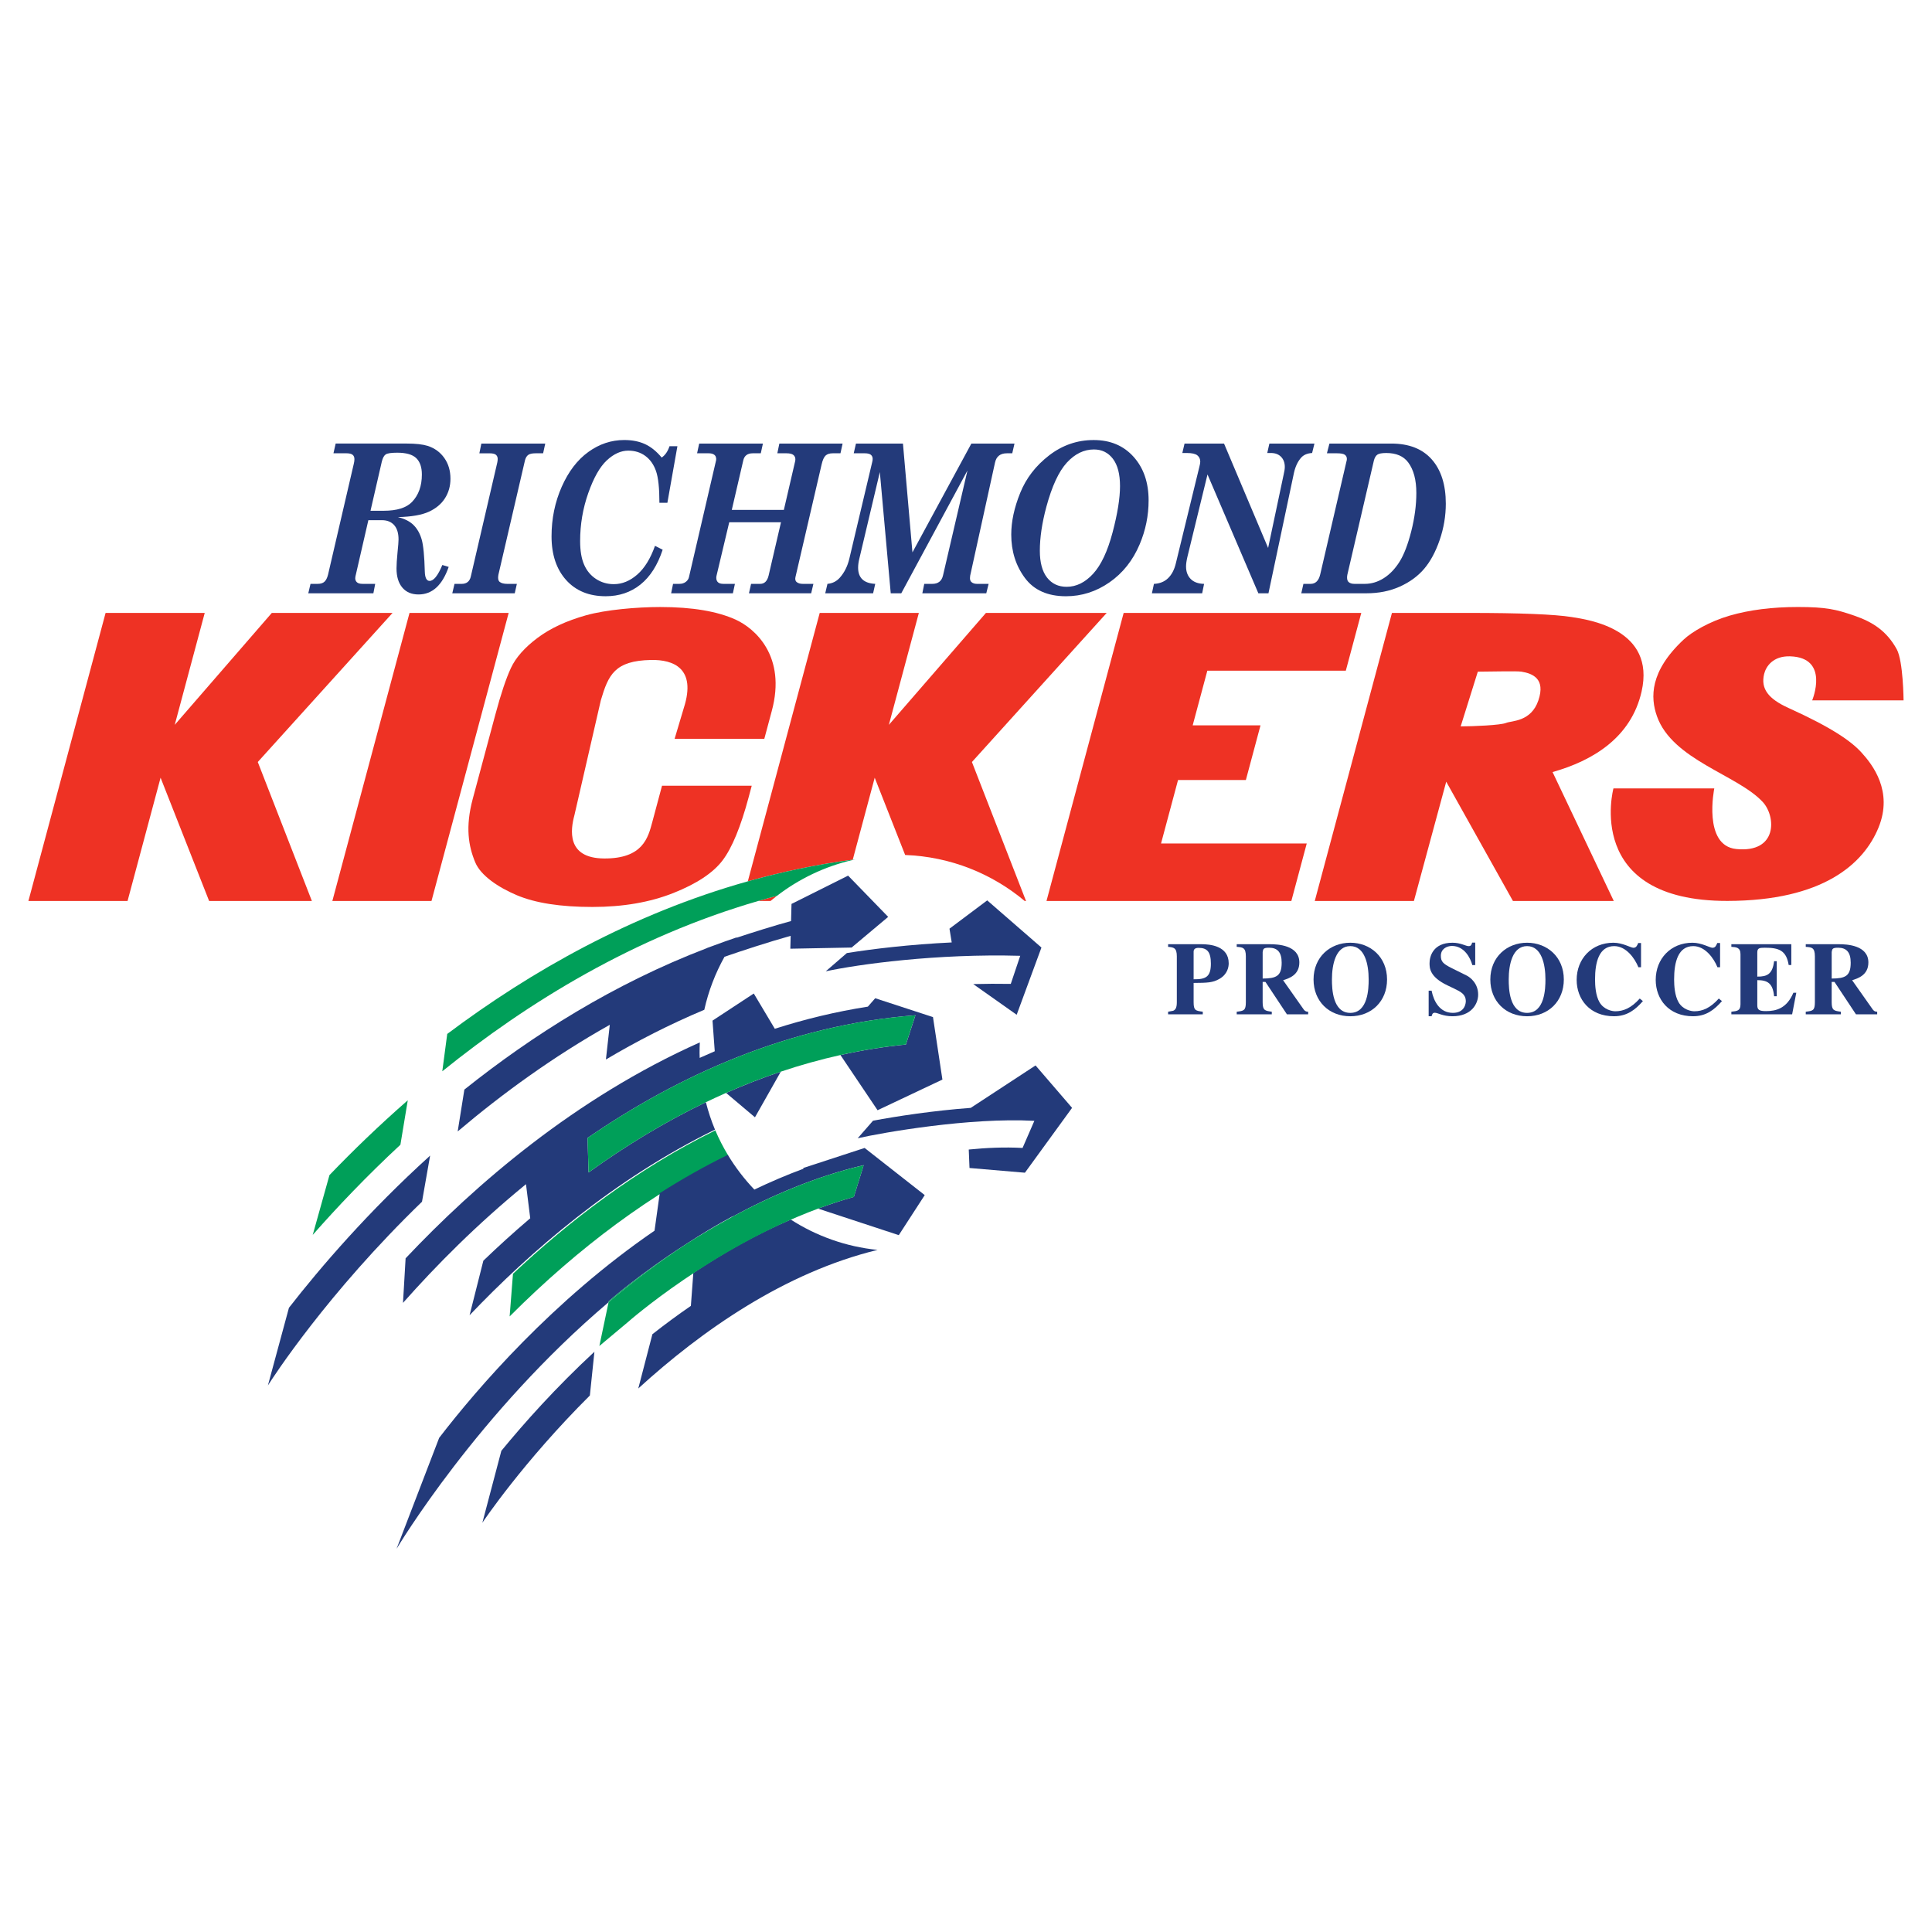
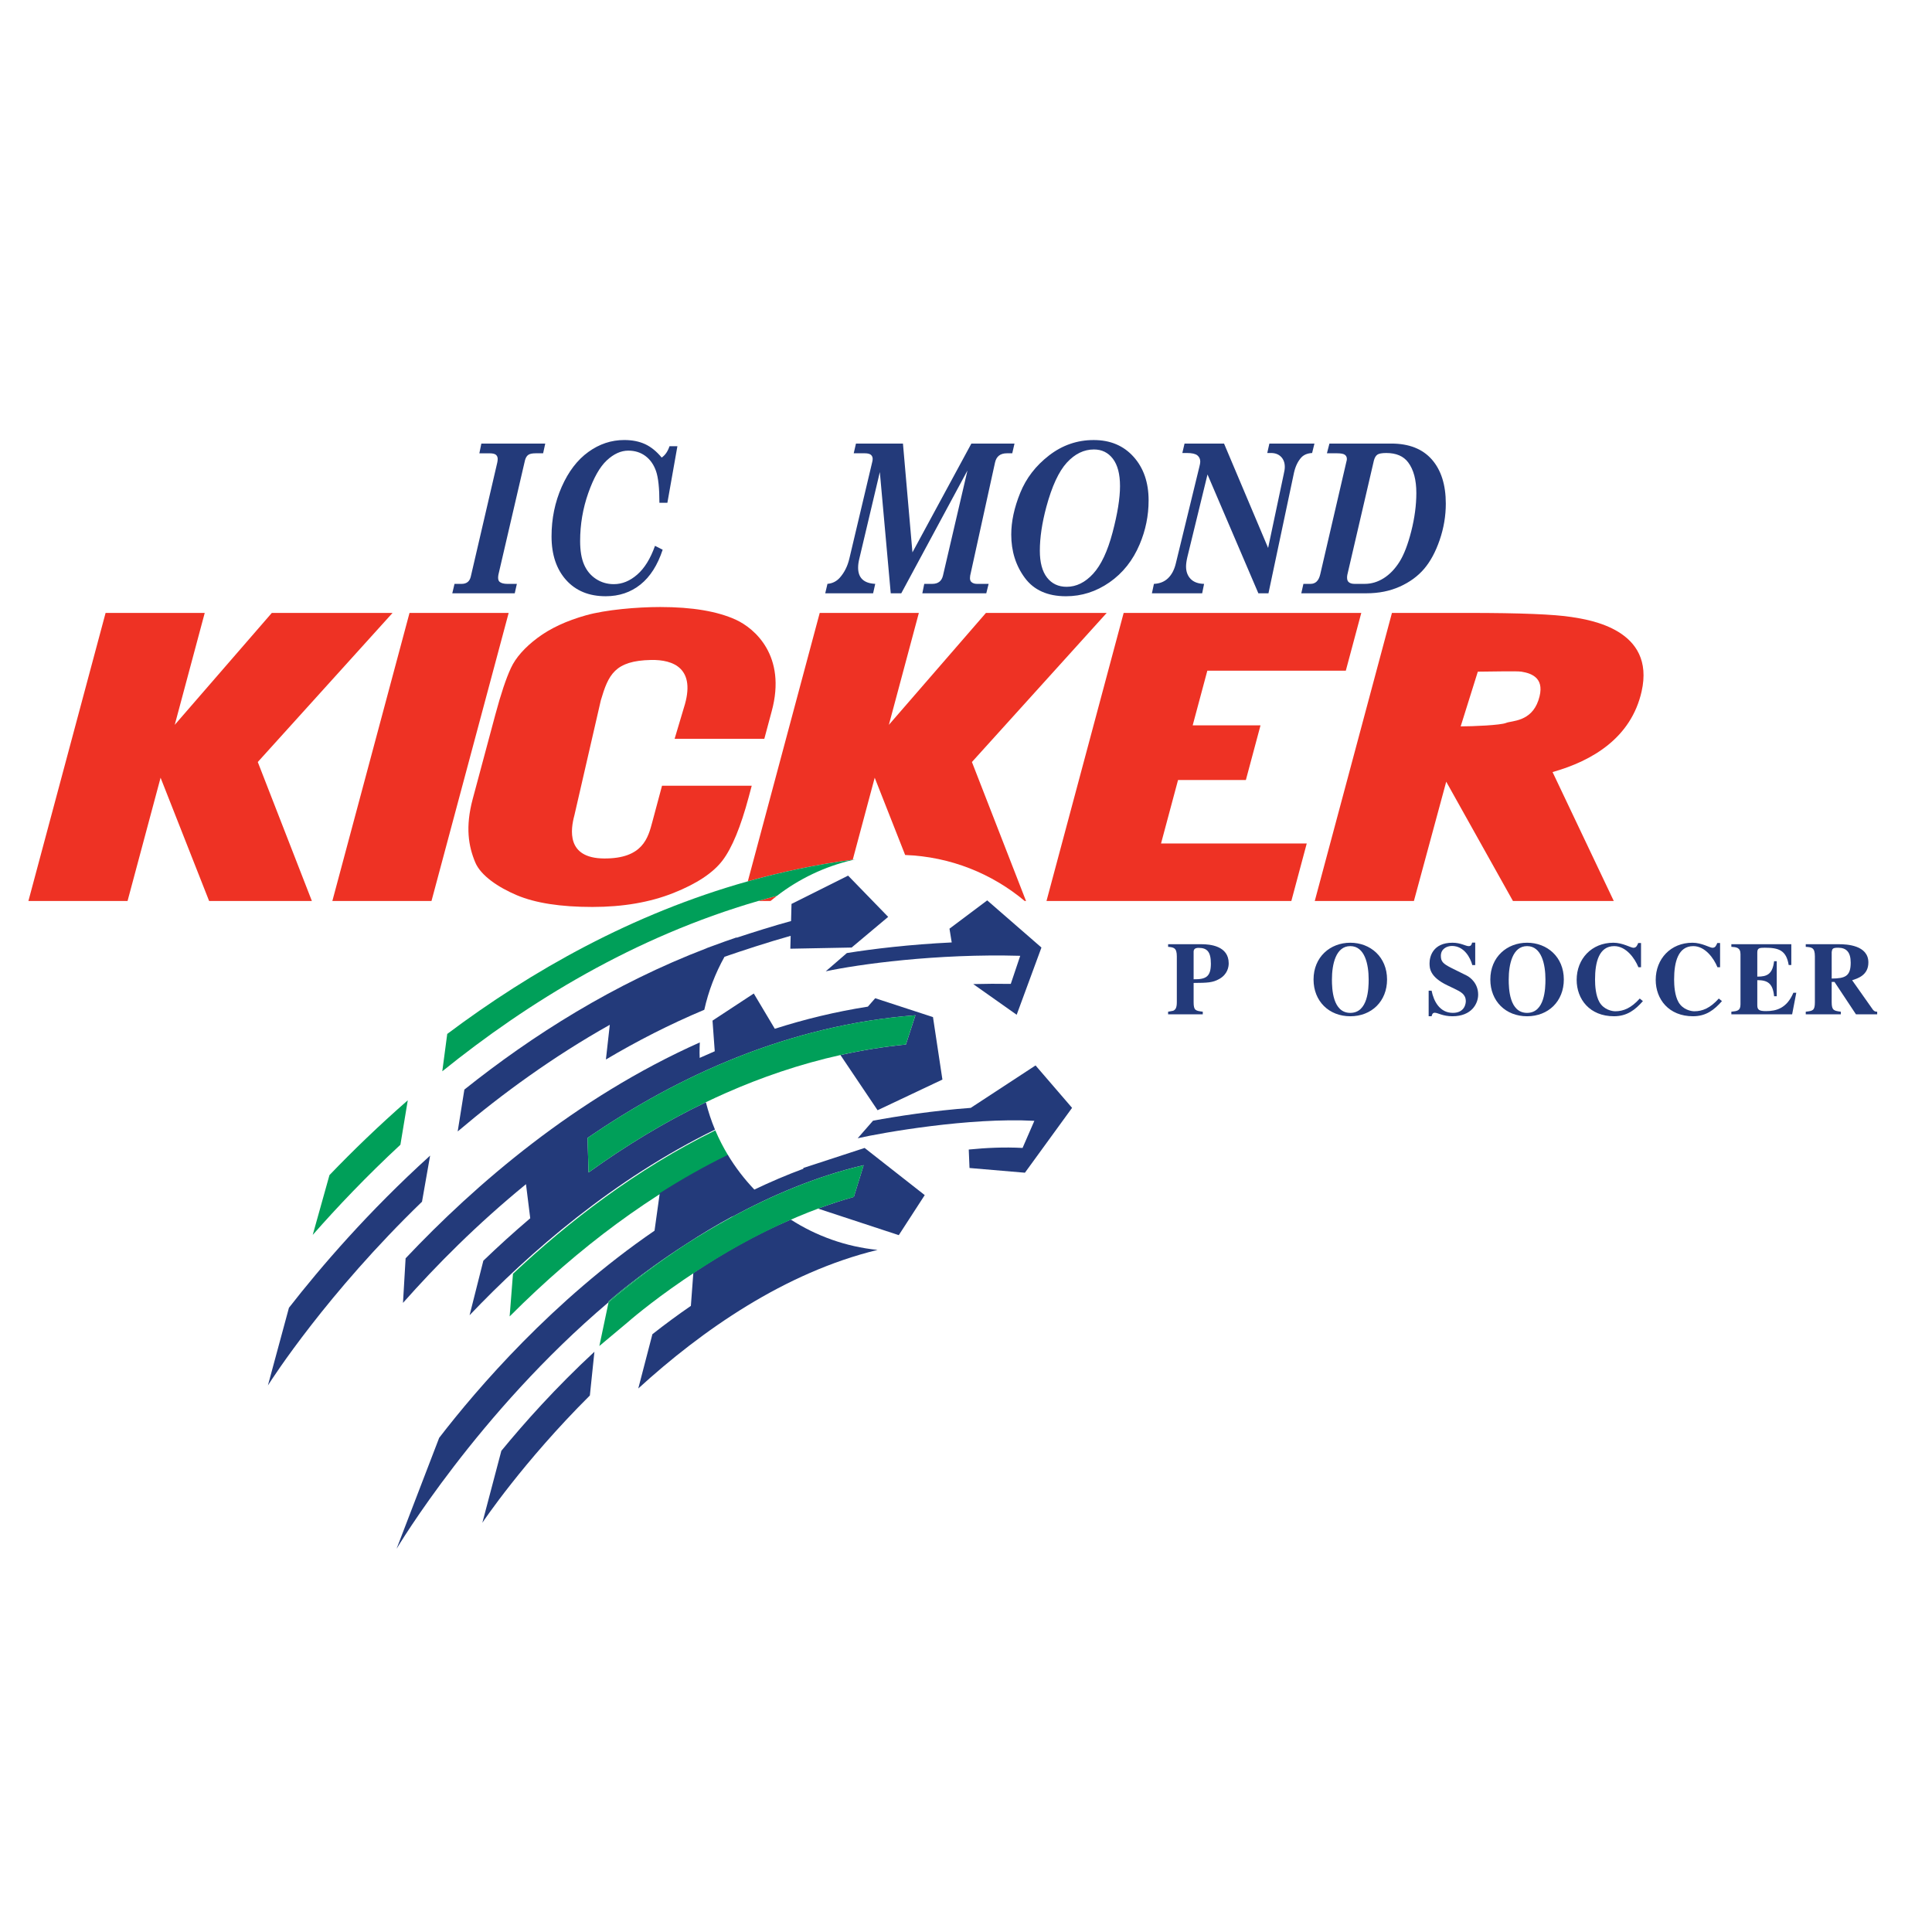
<svg xmlns="http://www.w3.org/2000/svg" version="1.0" id="Layer_1" x="0px" y="0px" width="192.756px" height="192.756px" viewBox="0 0 192.756 192.756" enable-background="new 0 0 192.756 192.756" xml:space="preserve">
  <g>
    <polygon fill-rule="evenodd" clip-rule="evenodd" fill="#FFFFFF" points="0,0 192.756,0 192.756,192.756 0,192.756 0,0  " />
    <path fill-rule="evenodd" clip-rule="evenodd" fill="#233A7A" d="M69.173,127.004l-0.244,3.283   c-1.287,0.885-2.568,1.828-3.839,2.828l-1.409,5.414c6.347-5.793,14.598-11.57,23.874-13.826c-3.169-0.318-6.115-1.391-8.663-3.027   C75.448,123.148,72.195,124.98,69.173,127.004L69.173,127.004z" />
    <path fill-rule="evenodd" clip-rule="evenodd" fill="#009F59" d="M51.18,127.086l-0.333,4.254   c6.959-6.971,14.282-12.359,21.807-16.053c-0.487-0.803-0.917-1.641-1.288-2.512C63.458,116.668,56.638,121.953,51.18,127.086   L51.18,127.086z" />
    <path fill="none" stroke="#FFFFFF" stroke-width="1" stroke-miterlimit="2.613" d="M85.079,85.771   c0.086-0.011,0.173-0.021,0.259-0.032c1.359-0.295,2.769-0.456,4.217-0.456c0.252,0,0.501,0.009,0.751,0.019l-3.037-7.71   L85.079,85.771L85.079,85.771z M151.797,67.012c-0.48-0.079-3.103,0-4.354,0l-1.71,5.459c1.218,0,3.984-0.116,4.535-0.347   c0.552-0.231,2.49-0.094,3.219-2.251C154.216,67.716,152.914,67.195,151.797,67.012L151.797,67.012z" />
    <polygon fill-rule="evenodd" clip-rule="evenodd" fill="#EE3224" points="39.165,61.151 27.119,61.151 17.434,72.318    20.426,61.151 10.535,61.151 2.834,89.891 12.726,89.891 16.021,77.592 20.864,89.891 31.116,89.891 25.719,76.026 39.165,61.151     " />
    <polygon fill-rule="evenodd" clip-rule="evenodd" fill="#EE3224" points="40.858,61.151 33.159,89.891 43.05,89.891 50.75,61.151    40.858,61.151  " />
    <path fill-rule="evenodd" clip-rule="evenodd" fill="#EE3224" d="M47.165,79.706c-0.753,2.813-0.424,4.714,0.249,6.329   c0.553,1.326,2.304,2.5,4.153,3.281s4.36,1.171,7.535,1.171c3.052,0,5.745-0.463,8.077-1.39c2.333-0.926,3.969-2.011,4.912-3.255   c0.942-1.243,1.811-3.349,2.606-6.316L75,78.394H66.05l-0.965,3.602c-0.423,1.579-0.937,3.68-4.817,3.654   c-3.804-0.025-3.333-2.922-2.959-4.312l2.637-11.472c0.753-2.54,1.381-3.951,5.014-4.021c2.203-0.043,4.542,0.814,3.268,4.775   l-0.922,3.091h8.95l0.738-2.753c1.506-5.533-1.719-8.272-3.566-9.121c-1.848-0.849-4.367-1.274-7.557-1.274   c-2.351,0-5.445,0.275-7.401,0.824c-1.957,0.549-3.575,1.304-4.853,2.264c-1.278,0.961-2.16,1.96-2.643,2.998   c-0.483,1.038-1.001,2.585-1.553,4.644L47.165,79.706L47.165,79.706z" />
    <path fill-rule="evenodd" clip-rule="evenodd" fill="#EE3224" d="M75.65,89.891h1.225c0.209-0.176,0.424-0.346,0.641-0.513   C76.891,89.542,76.268,89.712,75.65,89.891L75.65,89.891z" />
    <path fill-rule="evenodd" clip-rule="evenodd" fill="#EE3224" d="M87.27,77.592l3.037,7.71c4.534,0.169,8.676,1.864,11.929,4.589   h0.13l-5.397-13.865l13.446-14.875H98.368l-9.685,11.167l2.992-11.167h-9.891l-7.174,26.78c3.367-0.946,6.859-1.681,10.47-2.16   L87.27,77.592L87.27,77.592z" />
    <polygon fill-rule="evenodd" clip-rule="evenodd" fill="#EE3224" points="117.533,77.824 124.3,77.824 125.761,72.369    118.994,72.369 120.456,66.914 134.272,66.914 135.816,61.151 112.108,61.151 104.409,89.891 128.838,89.891 130.374,84.153    115.837,84.153 117.533,77.824  " />
    <path fill-rule="evenodd" clip-rule="evenodd" fill="#EE3224" d="M163.781,68.999c1.411-6.22-5.232-7.161-6.968-7.436   c-1.736-0.274-5.16-0.412-10.271-0.412h-7.667l-7.701,28.74h9.892l3.224-11.901l6.656,11.901h10.061l-6.108-12.862   C158.896,75.901,162.736,73.603,163.781,68.999L163.781,68.999z M153.486,69.873c-0.729,2.158-2.667,2.02-3.219,2.251   c-0.551,0.231-3.317,0.347-4.535,0.347l1.71-5.459c1.252,0,3.874-0.079,4.354,0C152.914,67.195,154.216,67.716,153.486,69.873   L153.486,69.873z" />
-     <path fill-rule="evenodd" clip-rule="evenodd" fill="#EE3224" d="M178.438,70.634c-2.02-0.917-2.783-1.917-2.431-3.387   c0.178-0.742,0.876-1.815,2.588-1.765c3.999,0.118,2.206,4.394,2.206,4.394h9.119c0,0-0.033-3.923-0.681-5.1   c-1.014-1.843-2.421-2.726-4.234-3.352c-1.814-0.626-2.811-0.863-5.623-0.863c-2.573,0-4.847,0.288-6.818,0.862   c-1.972,0.575-3.731,1.588-4.591,2.393c-3.393,3.174-3.316,5.782-2.659,7.64c1.546,4.374,8.047,5.847,10.555,8.557   c1.34,1.449,1.491,5.111-2.643,4.694c-3.357-0.34-2.191-6.047-2.191-6.047h-10.061c0,0-3.041,11.248,11.369,11.226   c9.549-0.015,13.604-3.703,15.08-7.325c1.476-3.623-0.598-6.273-1.712-7.493C184.657,73.916,182.74,72.586,178.438,70.634   L178.438,70.634z" />
    <path fill-rule="evenodd" clip-rule="evenodd" fill="#009F59" d="M85.071,85.8c0.089-0.021,0.178-0.042,0.267-0.062   c-0.086,0.011-0.173,0.021-0.259,0.032L85.071,85.8L85.071,85.8z" />
    <path fill-rule="evenodd" clip-rule="evenodd" fill="#009F59" d="M74.609,87.931c-11.536,3.239-21.607,8.939-29.988,15.225   l-0.494,3.727c8.562-6.914,19.172-13.409,31.523-16.992c0.617-0.179,1.24-0.349,1.866-0.513c2.199-1.692,4.763-2.93,7.555-3.578   l0.008-0.029C81.468,86.25,77.977,86.985,74.609,87.931L74.609,87.931z" />
    <path fill-rule="evenodd" clip-rule="evenodd" fill="#009F59" d="M40.684,109.777c-2.881,2.518-5.49,5.043-7.813,7.463l-1.67,5.967   c2.461-2.799,5.387-5.877,8.748-8.996L40.684,109.777L40.684,109.777z" />
    <path fill-rule="evenodd" clip-rule="evenodd" fill="#233A7A" d="M42.913,115.295c-6.171,5.59-10.927,11.129-14.085,15.182   l-2.099,7.75c0.476-0.752,5.902-9.166,15.375-18.332L42.913,115.295L42.913,115.295z" />
    <path fill-rule="evenodd" clip-rule="evenodd" fill="#233A7A" d="M58.618,113.533c9.042-6.213,20.081-11.27,32.715-12.24   l-0.951,2.918c-2.229,0.221-4.406,0.578-6.53,1.051l3.704,5.506l6.469-3.059l-0.941-6.234l-5.764-1.881l-0.733,0.838   c-3.208,0.504-6.306,1.256-9.284,2.209l-2.098-3.518l-4.117,2.705l0.223,3.057c-0.505,0.217-1.007,0.436-1.504,0.662   c-0.004-0.168-0.012-0.334-0.012-0.504c0-0.35,0.009-0.695,0.027-1.041c-12.4,5.531-22.379,14.148-29.355,21.541l-0.26,4.445   c3.323-3.748,7.335-7.805,12.271-11.842l0.424,3.4c-1.658,1.408-3.219,2.83-4.678,4.234l-1.374,5.441   c6.005-6.307,14.355-13.559,24.485-18.518c-0.37-0.881-0.67-1.797-0.91-2.736c-4.216,2.027-8.128,4.436-11.703,7.012   L58.618,113.533L58.618,113.533z" />
-     <path fill-rule="evenodd" clip-rule="evenodd" fill="#233A7A" d="M75.323,111.473l2.577-4.551   c-1.869,0.627-3.689,1.338-5.459,2.119L75.323,111.473L75.323,111.473z" />
    <path fill-rule="evenodd" clip-rule="evenodd" fill="#009F59" d="M58.618,113.533l0.104,3.447   c3.575-2.576,7.487-4.984,11.703-7.012c0.664-0.318,1.336-0.629,2.015-0.928c1.77-0.781,3.591-1.492,5.459-2.119   c1.934-0.648,3.918-1.209,5.952-1.66c2.125-0.473,4.302-0.83,6.53-1.051l0.951-2.918C78.699,102.264,67.661,107.32,58.618,113.533   L58.618,113.533z" />
    <path fill-rule="evenodd" clip-rule="evenodd" fill="#233A7A" d="M103.905,94.536l-5.411-4.705l-3.764,2.823l0.223,1.373   c-4.204,0.202-7.903,0.648-10.461,1.06l-2.108,1.822c3.225-0.695,11.053-1.784,19.404-1.548l-0.942,2.803   c-1.273-0.023-2.526-0.014-3.746,0.018l4.334,3.061L103.905,94.536L103.905,94.536z" />
    <path fill-rule="evenodd" clip-rule="evenodd" fill="#233A7A" d="M103.317,106.299l-6.466,4.234   c-3.771,0.279-7.416,0.844-9.747,1.279l-1.532,1.752c2.502-0.568,11.157-2.092,17.626-1.738l-1.176,2.705   c-1.832-0.1-3.621-0.014-5.369,0.158l0.075,1.842l5.529,0.471l4.704-6.471L103.317,106.299L103.317,106.299z" />
    <path fill-rule="evenodd" clip-rule="evenodd" fill="#233A7A" d="M50.02,144.748c2.288-2.787,5.434-6.316,9.285-9.883l-0.454,4.363   c-6.669,6.643-10.642,12.57-10.726,12.697L50.02,144.748L50.02,144.748z" />
    <path fill-rule="evenodd" clip-rule="evenodd" fill="#233A7A" d="M84.615,87.361l-5.646,2.823l-0.045,1.709   c-1.72,0.469-3.766,1.113-5.446,1.669c0.01-0.014,0.019-0.029,0.029-0.042c-0.798,0.268-1.587,0.552-2.37,0.843   c-0.263,0.094-0.48,0.174-0.639,0.234l0.003,0.008c-9.246,3.536-17.362,8.663-24.171,14.102l-0.667,4.178   c4.443-3.766,9.521-7.461,15.176-10.641l-0.387,3.463c3.088-1.834,6.366-3.514,9.816-4.961c0.417-1.879,1.105-3.654,2.016-5.289   c1.648-0.57,4.347-1.458,6.601-2.089l-0.034,1.285l6.116-0.117l3.646-3.059L84.615,87.361L84.615,87.361z" />
    <path fill="none" stroke="#FFFFFF" stroke-width="1" stroke-miterlimit="2.613" d="M73.055,121.375   c-1.588,0.859-3.132,1.789-4.628,2.768c1.399-0.898,2.949-1.83,4.625-2.738L73.055,121.375L73.055,121.375z" />
    <path fill-rule="evenodd" clip-rule="evenodd" fill="#233A7A" d="M92.261,119.236l-5.999-4.705l-6.116,2l0.012,0.074   c-1.7,0.629-3.336,1.334-4.895,2.08c-1.003-1.051-1.893-2.211-2.646-3.463c-2.365,1.156-4.632,2.445-6.793,3.822l-0.521,3.742   c-10.146,6.955-17.674,15.719-21.486,20.666l-4.251,11.07c0.12-0.186,8.07-13.518,21.15-24.598l0.022-0.104   c0,0,2.966-2.646,7.688-5.68c1.497-0.979,3.041-1.908,4.628-2.768l-0.003,0.029c3.85-2.084,8.349-4.039,13.117-5.15l-0.98,3.166   c-1.213,0.338-2.404,0.732-3.57,1.166l8.054,2.648L92.261,119.236L92.261,119.236z" />
    <path fill-rule="evenodd" clip-rule="evenodd" fill="#009F59" d="M60.738,129.822l-0.022,0.104c2.403-2.035,4.978-3.996,7.71-5.783   C63.704,127.176,60.738,129.822,60.738,129.822L60.738,129.822z" />
    <path fill-rule="evenodd" clip-rule="evenodd" fill="#009F59" d="M73.052,121.404c-1.676,0.908-3.227,1.84-4.625,2.738   c-2.732,1.787-5.308,3.748-7.71,5.783l-0.919,4.365l2.819-2.361c0.102-0.09,8.404-7.4,19.002-11.344   c1.166-0.434,2.357-0.828,3.57-1.166l0.98-3.166C81.4,117.365,76.902,119.32,73.052,121.404L73.052,121.404z" />
    <path fill-rule="evenodd" clip-rule="evenodd" fill="#233A7A" d="M119.088,94.931c0.012-0.228,0.146-0.362,0.498-0.362   c0.85,0,1.223,0.394,1.223,1.572c0,1.283-0.466,1.583-1.721,1.562V94.931L119.088,94.931z M116.543,101.199h3.458v-0.262   c-0.715-0.094-0.913-0.113-0.913-0.949v-1.92c1.369-0.01,1.897-0.021,2.559-0.396c0.828-0.465,0.941-1.199,0.941-1.562   c0-1.75-1.882-1.906-2.711-1.906h-3.334v0.262c0.55,0.051,0.869,0.083,0.869,0.951v4.571c0,0.578-0.145,0.711-0.268,0.805   c-0.073,0.051-0.095,0.062-0.602,0.145V101.199L116.543,101.199z" />
-     <path fill-rule="evenodd" clip-rule="evenodd" fill="#233A7A" d="M125.975,94.99c0.052-0.321,0.072-0.435,0.642-0.435   c0.83,0,1.255,0.445,1.255,1.49c0,1.347-0.539,1.574-1.896,1.585V94.99L125.975,94.99z M130.516,100.938   c-0.124,0-0.28-0.01-0.425-0.195l-2.075-2.945c0.558-0.178,1.62-0.498,1.62-1.772c0-1.737-2.189-1.821-2.914-1.821h-3.335v0.262   c0.591,0.041,0.912,0.062,0.912,0.951v4.571c0,0.836-0.208,0.867-0.912,0.949v0.262h3.499v-0.262   c-0.684-0.094-0.911-0.123-0.911-0.949v-2.023h0.279l2.144,3.234h2.118V100.938L130.516,100.938z" />
    <path fill-rule="evenodd" clip-rule="evenodd" fill="#233A7A" d="M134.72,94.394c1.449,0,1.832,1.82,1.832,3.331   c0,0.898-0.062,3.33-1.832,3.33c-1.771,0-1.832-2.432-1.832-3.33C132.888,96.214,133.271,94.394,134.72,94.394L134.72,94.394z    M134.72,94.056c-1.998,0-3.667,1.414-3.667,3.669c0,2.172,1.545,3.668,3.667,3.668s3.667-1.496,3.667-3.668   C138.387,95.47,136.718,94.056,134.72,94.056L134.72,94.056z" />
    <path fill-rule="evenodd" clip-rule="evenodd" fill="#233A7A" d="M146.893,96.29c-0.187-0.724-0.808-1.912-2.03-1.912   c-0.538,0-1.108,0.31-1.108,0.982c0,0.558,0.197,0.786,1.061,1.219l1.521,0.755c0.352,0.176,1.139,0.775,1.139,1.9   c0,0.91-0.663,2.158-2.567,2.158c-0.981,0-1.447-0.35-1.768-0.35c-0.217,0-0.269,0.186-0.31,0.35h-0.294v-2.551h0.294   c0.207,1.045,0.806,2.213,2.122,2.213c1.238,0,1.29-1.023,1.29-1.158c0-0.691-0.485-0.939-1.156-1.262l-0.69-0.33   c-1.771-0.848-1.771-1.736-1.771-2.211c0-0.63,0.322-2.037,2.288-2.037c0.83,0,1.316,0.341,1.617,0.341   c0.239,0,0.291-0.155,0.342-0.352h0.31v2.243H146.893L146.893,96.29z" />
    <path fill-rule="evenodd" clip-rule="evenodd" fill="#233A7A" d="M152.357,94.394c1.449,0,1.832,1.82,1.832,3.331   c0,0.898-0.062,3.33-1.832,3.33c-1.771,0-1.832-2.432-1.832-3.33C150.525,96.214,150.908,94.394,152.357,94.394L152.357,94.394z    M152.357,94.056c-1.998,0-3.667,1.414-3.667,3.669c0,2.172,1.544,3.668,3.667,3.668s3.666-1.496,3.666-3.668   C156.023,95.47,154.355,94.056,152.357,94.056L152.357,94.056z" />
    <path fill-rule="evenodd" clip-rule="evenodd" fill="#233A7A" d="M163.913,99.881c-0.758,0.857-1.566,1.51-2.89,1.51   c-2.413,0-3.719-1.695-3.719-3.629c0-2.097,1.492-3.706,3.667-3.706c0.931,0,1.728,0.503,1.995,0.503   c0.28,0,0.373-0.216,0.478-0.473h0.282v2.416h-0.262c-0.362-0.899-1.23-2.108-2.411-2.108c-1.511,0-1.915,1.581-1.915,3.327   c0,0.621,0.062,1.613,0.445,2.273c0.436,0.744,1.252,0.9,1.573,0.9c0.807,0,1.583-0.311,2.443-1.271L163.913,99.881L163.913,99.881   z" />
    <path fill-rule="evenodd" clip-rule="evenodd" fill="#233A7A" d="M171.8,99.881c-0.759,0.857-1.565,1.51-2.89,1.51   c-2.413,0-3.719-1.695-3.719-3.629c0-2.097,1.492-3.706,3.666-3.706c0.932,0,1.729,0.503,1.998,0.503   c0.279,0,0.372-0.216,0.476-0.473h0.282v2.416h-0.262c-0.362-0.899-1.231-2.108-2.411-2.108c-1.511,0-1.913,1.581-1.913,3.327   c0,0.621,0.062,1.613,0.444,2.273c0.434,0.744,1.252,0.9,1.572,0.9c0.808,0,1.583-0.311,2.443-1.271L171.8,99.881L171.8,99.881z" />
    <path fill-rule="evenodd" clip-rule="evenodd" fill="#233A7A" d="M172.739,94.204h5.981v2.077h-0.262   c-0.239-1.467-0.982-1.726-2.377-1.726c-0.569,0-0.755,0.042-0.755,0.485v2.397c0.992,0.01,1.521-0.258,1.676-1.539h0.265v3.498   h-0.265c-0.125-1.295-0.652-1.607-1.676-1.607v2.51c0,0.455,0.196,0.58,0.869,0.58c1.011,0,2.074-0.27,2.732-1.834h0.29   l-0.415,2.154h-6.064v-0.262c0.59-0.062,0.911-0.094,0.911-0.734v-5.005c0-0.681-0.436-0.702-0.911-0.732V94.204L172.739,94.204z" />
    <path fill-rule="evenodd" clip-rule="evenodd" fill="#233A7A" d="M182.747,94.99c0.052-0.321,0.073-0.435,0.642-0.435   c0.83,0,1.255,0.445,1.255,1.49c0,1.347-0.539,1.574-1.896,1.585V94.99L182.747,94.99z M187.287,100.938   c-0.122,0-0.279-0.01-0.423-0.195l-2.076-2.945c0.557-0.178,1.62-0.498,1.62-1.772c0-1.737-2.189-1.821-2.915-1.821h-3.333v0.262   c0.59,0.041,0.911,0.062,0.911,0.951v4.571c0,0.836-0.207,0.867-0.911,0.949v0.262h3.499v-0.262   c-0.684-0.094-0.912-0.123-0.912-0.949v-2.023h0.28l2.143,3.234h2.117V100.938L187.287,100.938z" />
-     <path fill-rule="evenodd" clip-rule="evenodd" fill="#233A7A" d="M38.09,46.07c0.089-0.368,0.217-0.611,0.385-0.728   c0.167-0.118,0.551-0.176,1.153-0.176c0.896,0,1.53,0.182,1.903,0.544c0.373,0.363,0.559,0.907,0.559,1.632   c0,1.136-0.325,2.046-0.976,2.73c-0.562,0.591-1.508,0.887-2.836,0.887h-1.312L38.09,46.07L38.09,46.07z M33.269,45.225h1.304   c0.283,0,0.485,0.05,0.606,0.148c0.121,0.1,0.182,0.245,0.182,0.436c0,0.145-0.021,0.297-0.061,0.455l-2.571,11.068   c-0.081,0.324-0.199,0.558-0.354,0.702c-0.155,0.145-0.378,0.217-0.667,0.217h-0.728l-0.222,0.941h6.494l0.182-0.941h-1.264   c-0.256,0-0.441-0.051-0.556-0.154c-0.115-0.103-0.172-0.24-0.172-0.413c0-0.059,0.007-0.119,0.021-0.179l1.288-5.606h1.359   c0.517,0,0.922,0.164,1.214,0.491c0.292,0.327,0.438,0.804,0.438,1.431c0,0.216-0.034,0.647-0.101,1.294   c-0.067,0.695-0.101,1.227-0.101,1.598c0,0.815,0.193,1.452,0.579,1.909c0.386,0.458,0.925,0.687,1.617,0.687   c1.369,0,2.372-0.916,3.009-2.749l-0.633-0.191c-0.441,1.059-0.864,1.588-1.271,1.588c-0.299,0-0.458-0.307-0.478-0.92   c-0.041-1.564-0.145-2.638-0.314-3.222c-0.169-0.583-0.438-1.06-0.806-1.428c-0.369-0.367-0.891-0.632-1.567-0.795   c1.355-0.033,2.387-0.213,3.096-0.539c0.708-0.326,1.243-0.774,1.606-1.346c0.362-0.571,0.544-1.219,0.544-1.946   c0-0.799-0.204-1.488-0.612-2.066c-0.407-0.578-0.961-0.981-1.661-1.21c-0.496-0.154-1.195-0.232-2.098-0.232h-7.081L33.269,45.225   L33.269,45.225z" />
    <path fill-rule="evenodd" clip-rule="evenodd" fill="#233A7A" d="M48.024,44.255H54.4l-0.213,0.97h-0.748   c-0.343,0-0.59,0.054-0.738,0.161c-0.148,0.107-0.256,0.287-0.323,0.538l-2.651,11.412c-0.02,0.114-0.03,0.213-0.03,0.299   c0,0.199,0.054,0.341,0.162,0.426c0.168,0.128,0.421,0.192,0.758,0.192h0.951l-0.212,0.941h-6.232l0.223-0.941h0.708   c0.505,0,0.812-0.249,0.92-0.747l2.639-11.361c0.026-0.125,0.041-0.243,0.041-0.355c0-0.177-0.059-0.315-0.176-0.415   c-0.119-0.099-0.329-0.148-0.632-0.148h-1.021L48.024,44.255L48.024,44.255z" />
    <path fill-rule="evenodd" clip-rule="evenodd" fill="#233A7A" d="M66.015,45.651c0.35-0.235,0.609-0.613,0.782-1.132h0.788   l-1,5.646H65.79c0-1.463-0.113-2.519-0.339-3.167c-0.227-0.647-0.58-1.149-1.059-1.504c-0.479-0.356-1.05-0.534-1.711-0.534   c-0.729,0-1.442,0.323-2.137,0.967c-0.696,0.645-1.313,1.735-1.854,3.272c-0.541,1.537-0.81,3.131-0.81,4.783   c0,0.959,0.131,1.744,0.395,2.351c0.263,0.607,0.66,1.084,1.189,1.43s1.122,0.518,1.776,0.518c0.83,0,1.609-0.318,2.338-0.956   c0.729-0.637,1.319-1.592,1.771-2.867l0.765,0.386c-0.506,1.538-1.244,2.696-2.215,3.474c-0.971,0.779-2.128,1.168-3.47,1.168   c-1.667,0-2.982-0.54-3.95-1.621c-0.967-1.081-1.452-2.53-1.452-4.349c0-1.771,0.339-3.42,1.015-4.949   c0.677-1.528,1.563-2.688,2.661-3.479c1.097-0.792,2.289-1.188,3.575-1.188c0.794,0,1.487,0.137,2.08,0.41   C64.951,44.585,65.502,45.032,66.015,45.651L66.015,45.651z" />
-     <path fill-rule="evenodd" clip-rule="evenodd" fill="#233A7A" d="M69.759,44.255h6.357l-0.212,0.97h-0.798   c-0.513,0-0.825,0.224-0.94,0.671l-1.155,4.975h5.195l1.118-4.819c0.02-0.081,0.03-0.157,0.03-0.229   c0-0.183-0.068-0.328-0.202-0.436c-0.135-0.107-0.361-0.162-0.677-0.162h-0.92l0.202-0.97h6.309l-0.212,0.97h-0.769   c-0.317,0-0.556,0.077-0.718,0.229c-0.162,0.153-0.293,0.447-0.394,0.884l-2.61,11.24c-0.014,0.054-0.02,0.104-0.02,0.15   c0,0.162,0.05,0.279,0.152,0.353c0.148,0.114,0.347,0.171,0.596,0.171h1.062l-0.223,0.941h-6.207l0.212-0.941h0.91   c0.425,0,0.704-0.275,0.839-0.828l1.235-5.318h-5.164l-1.263,5.314c-0.02,0.081-0.029,0.158-0.029,0.232   c0,0.189,0.057,0.337,0.171,0.442c0.114,0.105,0.293,0.157,0.536,0.157h1.152l-0.202,0.941h-6.161l0.192-0.941h0.637   c0.249,0,0.46-0.065,0.632-0.196c0.172-0.131,0.278-0.292,0.318-0.48l2.709-11.665c0.02-0.091,0.011-0.195-0.025-0.313   c-0.037-0.118-0.116-0.209-0.237-0.274c-0.122-0.065-0.283-0.098-0.485-0.098h-1.152L69.759,44.255L69.759,44.255z" />
    <path fill-rule="evenodd" clip-rule="evenodd" fill="#233A7A" d="M85.4,44.255h4.688l0.947,10.856l5.879-10.856h4.303l-0.224,0.97   h-0.535c-0.653,0-1.048,0.306-1.183,0.917l-2.48,11.291c-0.014,0.086-0.021,0.168-0.021,0.247c0,0.178,0.051,0.31,0.152,0.395   c0.134,0.119,0.316,0.177,0.546,0.177h1.163l-0.233,0.941h-6.38l0.192-0.941h0.799c0.586,0,0.943-0.279,1.071-0.838l2.44-10.473   l-6.603,12.251h-1.051l-1.088-12.095l-2.045,8.638c-0.081,0.324-0.122,0.624-0.122,0.899c0,1.024,0.569,1.562,1.708,1.617   l-0.212,0.941h-4.776l0.222-0.941c0.491-0.041,0.903-0.246,1.233-0.616c0.458-0.519,0.774-1.152,0.95-1.9l2.276-9.613   c0.034-0.125,0.051-0.236,0.051-0.335c0-0.177-0.061-0.315-0.182-0.415c-0.122-0.098-0.324-0.148-0.606-0.148h-1.102L85.4,44.255   L85.4,44.255z" />
    <path fill-rule="evenodd" clip-rule="evenodd" fill="#233A7A" d="M111.035,45.774c0.472,0.621,0.709,1.528,0.709,2.722   c0,1.214-0.249,2.76-0.745,4.635c-0.497,1.875-1.142,3.247-1.938,4.114c-0.797,0.867-1.678,1.3-2.644,1.3   c-0.823,0-1.474-0.307-1.953-0.92c-0.479-0.614-0.719-1.508-0.719-2.682c0-1.302,0.217-2.763,0.652-4.382   c0.558-2.058,1.238-3.525,2.04-4.402c0.803-0.877,1.704-1.316,2.703-1.316C109.932,44.843,110.562,45.153,111.035,45.774   L111.035,45.774z M104.666,45.438c-1.327,1.024-2.287,2.271-2.881,3.742c-0.596,1.471-0.892,2.857-0.892,4.157   c0,1.656,0.452,3.096,1.356,4.318s2.271,1.833,4.102,1.833c1.566,0,3.015-0.462,4.346-1.388c1.33-0.926,2.332-2.19,3.008-3.793   c0.594-1.4,0.892-2.861,0.892-4.384c0-1.784-0.5-3.233-1.5-4.348c-0.999-1.115-2.325-1.672-3.979-1.672   C107.476,43.902,105.992,44.414,104.666,45.438L104.666,45.438z" />
    <path fill-rule="evenodd" clip-rule="evenodd" fill="#233A7A" d="M118.182,44.255h3.94l4.398,10.413l1.554-7.342   c0.073-0.303,0.11-0.549,0.11-0.737c0-0.423-0.125-0.762-0.374-1.014s-0.583-0.379-1.001-0.379h-0.374l0.212-0.941h4.495   l-0.232,0.941c-0.466,0.027-0.822,0.174-1.072,0.439c-0.344,0.375-0.59,0.882-0.736,1.522l-2.547,12.036h-1.008l-5.074-11.857   l-2.009,8.237c-0.089,0.386-0.132,0.7-0.132,0.944c0,0.515,0.153,0.929,0.46,1.244s0.753,0.479,1.339,0.492l-0.191,0.941h-5.014   l0.202-0.941c0.579-0.026,1.051-0.217,1.415-0.571c0.364-0.354,0.619-0.844,0.769-1.47l2.347-9.633   c0.061-0.235,0.091-0.407,0.091-0.515c0-0.269-0.099-0.48-0.293-0.636c-0.196-0.154-0.542-0.232-1.041-0.232h-0.455L118.182,44.255   L118.182,44.255z" />
    <path fill-rule="evenodd" clip-rule="evenodd" fill="#233A7A" d="M135.134,58.252c-0.261,0-0.458-0.064-0.592-0.191   c-0.097-0.092-0.145-0.24-0.145-0.446c0-0.085,0.01-0.177,0.029-0.276l2.646-11.385c0.074-0.283,0.188-0.48,0.345-0.591   c0.155-0.111,0.454-0.167,0.896-0.167c0.988,0,1.717,0.313,2.184,0.939c0.542,0.727,0.812,1.744,0.812,3.049   c0,1.212-0.169,2.482-0.505,3.812c-0.338,1.33-0.73,2.35-1.179,3.06c-0.449,0.71-0.972,1.254-1.571,1.631   c-0.597,0.376-1.228,0.565-1.889,0.565H135.134L135.134,58.252z M132.387,45.225h1.012c0.384,0,0.643,0.049,0.777,0.148   c0.135,0.098,0.201,0.236,0.201,0.413c0,0.085-0.013,0.167-0.04,0.246l-2.617,11.271c-0.147,0.633-0.469,0.949-0.96,0.949h-0.718   l-0.212,0.941h6.496c1.232,0,2.343-0.222,3.333-0.667c0.989-0.444,1.798-1.035,2.427-1.773c0.629-0.737,1.146-1.698,1.553-2.883   c0.406-1.186,0.61-2.391,0.61-3.616c0-1.885-0.466-3.356-1.397-4.414c-0.932-1.057-2.28-1.585-4.045-1.585h-6.168L132.387,45.225   L132.387,45.225z" />
  </g>
</svg>